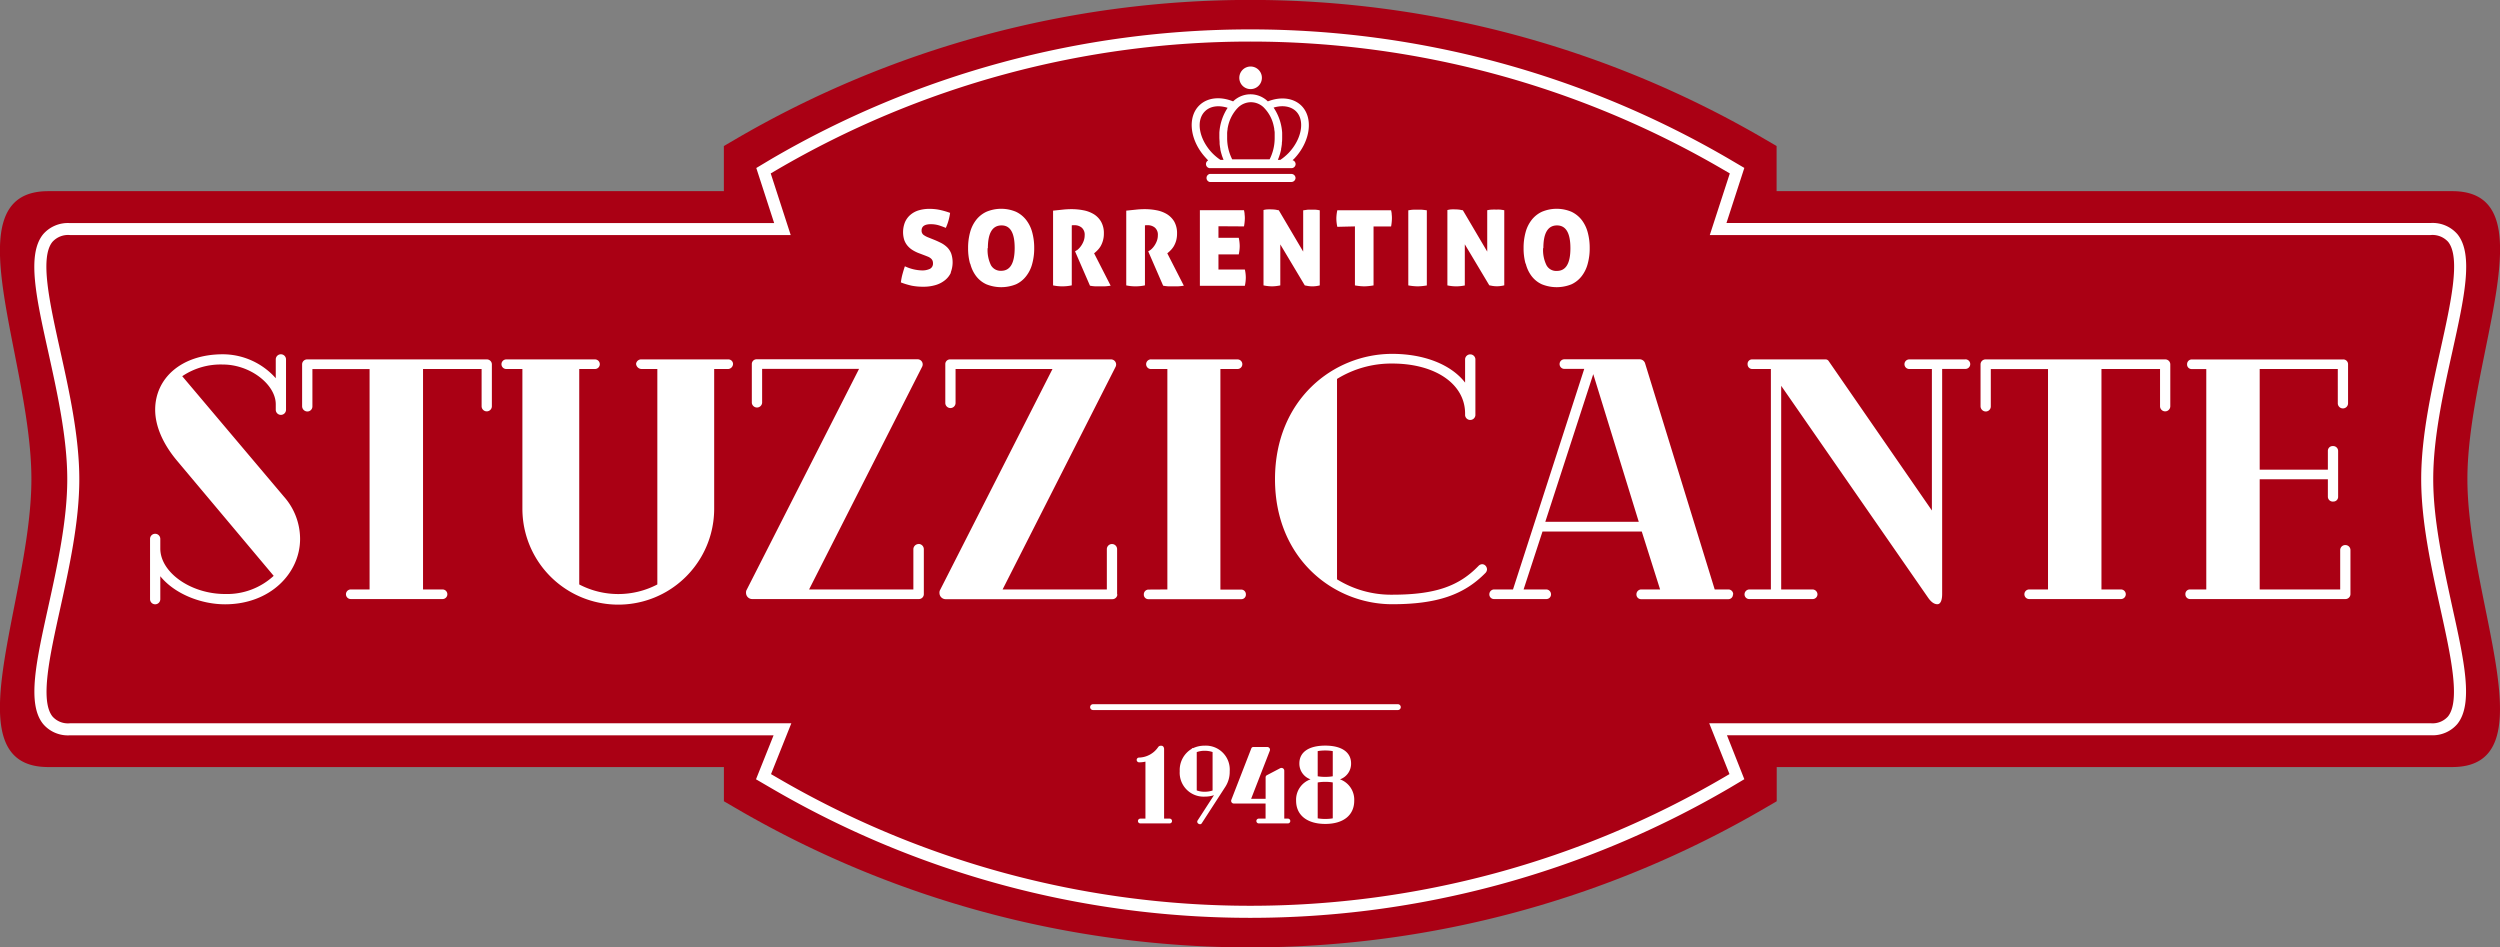
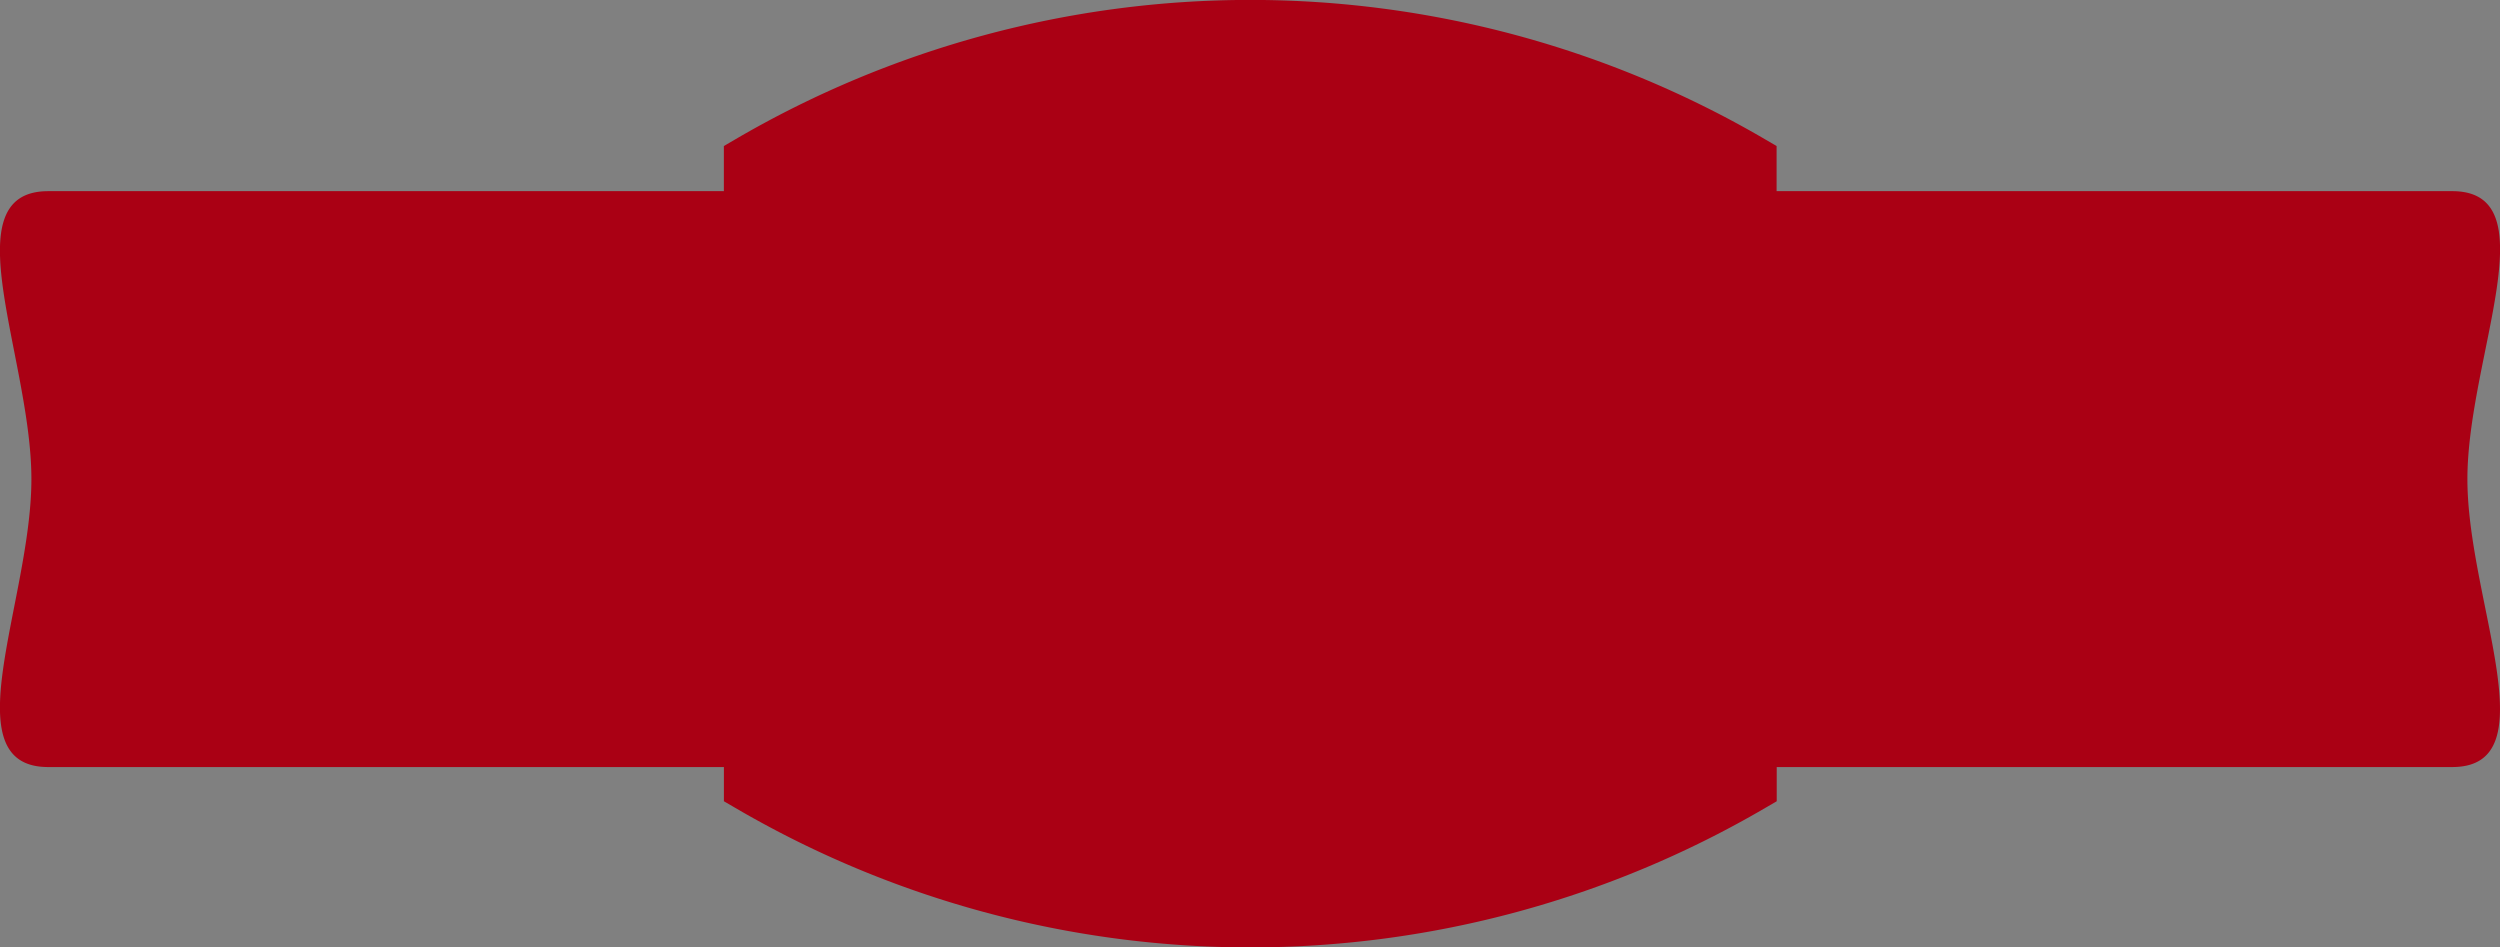
<svg xmlns="http://www.w3.org/2000/svg" viewBox="0 0 604.33 228.99">
  <rect x="0" y="0" width="604.33" height="228.99" fill="#808080" stroke="none" />
  <path d="M715.79,299.33c0-29.32,20-69.61-3.66-69.61H548.8V218.81l-2.74-1.6a246.7,246.7,0,0,0-249,0l-2.74,1.6v10.91H131c-23.63,0-4.07,40.29-4.07,69.61s-19.56,69.6,4.07,69.6H294.33v8.27l2.75,1.6a246.65,246.65,0,0,0,249,0l2.75-1.6v-8.27H712.13C735.75,368.93,715.79,328.65,715.79,299.33Z" transform="translate(-119.34 -183.51)" style="fill:#aa0014" />
-   <path d="M191.88,313.78c0,8.28-7.21,15.81-18.14,15.81-5.88,0-12.25-2.57-15.65-6.79v5.55a1.24,1.24,0,0,1-2.48,0V313.78a1.24,1.24,0,0,1,2.48,0v2.32c0,5.79,7.37,11,15.65,11a16.62,16.62,0,0,0,11.76-4.39L162.15,294.9c-3.48-4.14-5.3-8.45-5.3-12.34,0-7.53,6.21-13.41,16.4-13.41A17.17,17.17,0,0,1,186,274.94v-4.55a1.24,1.24,0,0,1,2.48,0v12.17a1.24,1.24,0,0,1-2.48,0v-1.32c0-4.8-6.21-9.61-12.75-9.61a16.58,16.58,0,0,0-9.86,2.82L188,303.59A15.44,15.44,0,0,1,191.88,313.78Zm494.4,1.49a1.21,1.21,0,0,0-1.24,1.24V326H665.58V299.37h16.48v4.22a1.18,1.18,0,0,0,1.32,1.16,1.13,1.13,0,0,0,1.16-1.16V292.5a1.19,1.19,0,0,0-1.24-1.16,1.15,1.15,0,0,0-1.24,1.16v4.55H665.58V272.71h18.88V281a1.24,1.24,0,0,0,2.48,0v-9.44a1.15,1.15,0,0,0-1.24-1.16H649.19a1.13,1.13,0,0,0-1.16,1.16,1.09,1.09,0,0,0,1.16,1.16h3.48V326h-3.89a1.09,1.09,0,0,0-1.16,1.16,1.13,1.13,0,0,0,1.16,1.16h37.5a1.21,1.21,0,0,0,1.24-1.16V316.51A1.21,1.21,0,0,0,686.28,315.27Zm25.82,14.8c2.91,13.15,5.2,23.55,1.26,28.45a7.87,7.87,0,0,1-6.49,2.72H536.8L541,371.87,537.42,374a229.55,229.55,0,0,1-231.71,0l-3.62-2.11,4.25-10.63H136.26a7.85,7.85,0,0,1-6.48-2.72c-4-4.9-1.65-15.3,1.25-28.45,2.14-9.73,4.57-20.75,4.57-30.74s-2.44-21-4.59-30.74c-2.92-13.14-5.22-23.53-1.27-28.44a7.9,7.9,0,0,1,6.52-2.73H306.48l-4.32-13.32L305.7,222a229.57,229.57,0,0,1,231.73,0L541,224.1l-4.32,13.32H706.87a7.92,7.92,0,0,1,6.53,2.73c3.94,4.91,1.64,15.3-1.27,28.44-2.16,9.73-4.6,20.74-4.6,30.74S710,320.34,712.1,330.07Zm-2.83.62c-2.18-9.86-4.65-21.05-4.65-31.36s2.48-21.5,4.67-31.36c2.53-11.41,4.91-22.17,1.84-26a5.09,5.09,0,0,0-4.26-1.64H532.65l4.84-14.9-1.53-.89a226.68,226.68,0,0,0-228.79,0l-1.52.89,4.83,14.9H136.26A5.09,5.09,0,0,0,132,242c-3.07,3.83-.68,14.59,1.84,26,2.19,9.86,4.67,21,4.67,31.36s-2.47,21.5-4.64,31.36c-2.52,11.41-4.9,22.19-1.83,26a5,5,0,0,0,4.22,1.63H310.63l-4.91,12.29,1.45.84a226.66,226.66,0,0,0,228.79,0l1.45-.85-4.9-12.29H706.87a5,5,0,0,0,4.22-1.63C714.16,352.88,711.78,342.1,709.27,330.69ZM237,270.39H193.62a1.21,1.21,0,0,0-1.25,1.16v10.18a1.28,1.28,0,0,0,1.25,1.25,1.22,1.22,0,0,0,1.24-1.25v-9h13.82V326h-4.55a1.16,1.16,0,1,0,0,2.32h22.19a1.16,1.16,0,0,0,0-2.32H221.6V272.71h14.16v9a1.24,1.24,0,1,0,2.48,0V271.55A1.21,1.21,0,0,0,237,270.39Zm58.38,0H274.43a1.23,1.23,0,0,0-1.33,1.08,1.36,1.36,0,0,0,1.33,1.24h3.81v52.08a20.37,20.37,0,0,1-18.88,0V272.71h3.81a1.16,1.16,0,0,0,0-2.32H241.72a1.16,1.16,0,0,0,0,2.32h3.9v33.78a23.18,23.18,0,0,0,46.36,0V272.71h3.4a1.26,1.26,0,0,0,1.16-1.24A1.12,1.12,0,0,0,295.38,270.39Zm46,44.63a1.28,1.28,0,0,0-1.25,1.24V326H314.92l27.32-53.82a1.24,1.24,0,0,0-1-1.82h-39a1.14,1.14,0,0,0-1.16,1.16v9.36a1.25,1.25,0,0,0,2.49,0v-8.2H327l-27.16,53.4a1.28,1.28,0,0,0-.16.75,1.5,1.5,0,0,0,1.57,1.49H341.5a1.19,1.19,0,0,0,1.16-1.16V316.26A1.27,1.27,0,0,0,341.42,315Zm48,12.17V316.26a1.24,1.24,0,0,0-2.48,0V326H361.7L389,272.21a1.24,1.24,0,0,0-1-1.82H349a1.13,1.13,0,0,0-1.15,1.16v9.36a1.24,1.24,0,1,0,2.48,0v-8.2h23.43l-27.16,53.4a1.28,1.28,0,0,0-.16.75,1.5,1.5,0,0,0,1.57,1.49h40.24A1.19,1.19,0,0,0,389.44,327.19Zm7.62-1.16a1.14,1.14,0,0,0-1.16,1.16,1.09,1.09,0,0,0,1.16,1.16h22.35a1.09,1.09,0,0,0,1.16-1.16,1.13,1.13,0,0,0-1.16-1.16h-5V272.71h4.14a1.16,1.16,0,0,0,0-2.32H397.72a1.17,1.17,0,1,0,0,2.32h3.81V326Zm80.56-6.13a1.32,1.32,0,0,0-.83.42c-4.72,4.88-10.43,6.95-20.86,6.95a24.81,24.81,0,0,1-13.33-3.72V275.11a25,25,0,0,1,13.33-3.72c10.51,0,17.63,5,17.63,12.08v.42a1.25,1.25,0,0,0,2.49,0V270.31a1.25,1.25,0,0,0-2.49,0V276c-3.39-4.39-9.93-6.95-17.63-6.95-14.16,0-28.32,11-28.32,30.3s14.24,30.22,28.32,30.22c10.93,0,17.39-2.32,22.52-7.53a1.32,1.32,0,0,0,.41-.91,1.34,1.34,0,0,0-.41-.92A1.1,1.1,0,0,0,477.62,319.9Zm60.69,7.29a1.11,1.11,0,0,1-1.07,1.16H516a1.12,1.12,0,0,1-1.08-1.16A1.18,1.18,0,0,1,516,326h4.64L516.21,312h-24L487.64,326h5.55a1.18,1.18,0,0,1,1.08,1.16,1.12,1.12,0,0,1-1.08,1.16H480.44a1.12,1.12,0,0,1-1.08-1.16,1.18,1.18,0,0,1,1.08-1.16h4.64l17.22-53.32h-4.8a1.16,1.16,0,0,1,0-2.32h18.13a1.4,1.4,0,0,1,1.41,1.08L533.84,326h3.4A1.17,1.17,0,0,1,538.31,327.19Zm-22.77-17.55-11-35.69-11.59,35.69Zm78.91-39.25H580.87a1.16,1.16,0,1,0,0,2.32h5.47v34.2l-25-36.19a.88.88,0,0,0-.74-.33H542.87a1.07,1.07,0,0,0-1.08,1.16,1.12,1.12,0,0,0,1.08,1.16h4.55V326h-5.21a1.19,1.19,0,0,0-1.16,1.16,1.13,1.13,0,0,0,1.16,1.16h15.23a1.16,1.16,0,0,0,1.24-1.16,1.21,1.21,0,0,0-1.24-1.16h-7.53V276.77L585.43,328c.74,1.07,1.49,1.57,2.23,1.57s1.16-.91,1.16-2.48v-54.4h5.63a1.16,1.16,0,0,0,0-2.32Zm48.28,0H599.34a1.21,1.21,0,0,0-1.24,1.16v10.18a1.28,1.28,0,0,0,1.24,1.25,1.22,1.22,0,0,0,1.24-1.25v-9h13.83V326h-4.55a1.16,1.16,0,1,0,0,2.32h22.19a1.16,1.16,0,1,0,0-2.32h-4.72V272.71h14.16v9a1.24,1.24,0,1,0,2.48,0V271.55A1.21,1.21,0,0,0,642.73,270.39Zm-293.52-21a6.72,6.72,0,0,0,.14-4.55,4.29,4.29,0,0,0-.94-1.5,6.19,6.19,0,0,0-1.46-1.07c-.57-.29-1.21-.59-1.92-.87l-1.22-.49a5,5,0,0,1-1.15-.61,1.26,1.26,0,0,1-.48-1.09,1.33,1.33,0,0,1,.18-.72,1.22,1.22,0,0,1,.47-.46,2.15,2.15,0,0,1,.66-.24,3.89,3.89,0,0,1,.78-.08,6.72,6.72,0,0,1,2.21.31c.59.2,1.11.39,1.55.58a11.8,11.8,0,0,0,.67-1.84,13,13,0,0,0,.37-1.79,19.88,19.88,0,0,0-2.58-.74A12.12,12.12,0,0,0,344,234a8.87,8.87,0,0,0-2.62.37,5.46,5.46,0,0,0-2,1.1,4.91,4.91,0,0,0-1.28,1.76,6.44,6.44,0,0,0-.17,4.3,4.51,4.51,0,0,0,.83,1.43A5.17,5.17,0,0,0,340,244a8.88,8.88,0,0,0,1.67.79l1.42.54.65.26a2.72,2.72,0,0,1,.57.35,1.49,1.49,0,0,1,.41.49,1.54,1.54,0,0,1,.15.7,1.41,1.41,0,0,1-.72,1.36,4.34,4.34,0,0,1-2,.39,10.41,10.41,0,0,1-4.07-1c-.24.69-.44,1.38-.61,2a14.63,14.63,0,0,0-.36,1.9,18.39,18.39,0,0,0,2.61.79,14.27,14.27,0,0,0,2.78.25,10.15,10.15,0,0,0,3.06-.42,6.51,6.51,0,0,0,2.25-1.19A5.06,5.06,0,0,0,349.21,249.41Zm4.68-2.16a13.85,13.85,0,0,1-.47-3.75,14.16,14.16,0,0,1,.47-3.77,8.4,8.4,0,0,1,1.45-3,6.79,6.79,0,0,1,2.49-2,9.19,9.19,0,0,1,7.18,0,6.8,6.8,0,0,1,2.47,2,8.4,8.4,0,0,1,1.45,3,14.16,14.16,0,0,1,.47,3.77,13.85,13.85,0,0,1-.47,3.75,8.16,8.16,0,0,1-1.45,3,6.53,6.53,0,0,1-2.47,2,9.56,9.56,0,0,1-7.18,0,6.52,6.52,0,0,1-2.49-2A8.16,8.16,0,0,1,353.89,247.25Zm4.25-3.75a8.39,8.39,0,0,0,.8,4.13,2.68,2.68,0,0,0,2.48,1.36q3.25,0,3.26-5.49T361.45,238Q358.14,238,358.14,243.5Zm20.34,9V238a.89.89,0,0,1,.23-.05,2.54,2.54,0,0,1,.43,0,2.66,2.66,0,0,1,1.75.59,2.25,2.25,0,0,1,.71,1.85,3.85,3.85,0,0,1-.21,1.27,5.2,5.2,0,0,1-.54,1.11,5,5,0,0,1-.68.85,2.72,2.72,0,0,1-.68.51l-.22.13,3.61,8.31a8.57,8.57,0,0,0,1.18.15c.45,0,.84,0,1.18,0s.82,0,1.31,0a12.25,12.25,0,0,0,1.33-.15l-4-7.83a6.76,6.76,0,0,0,.82-.74,5.06,5.06,0,0,0,.77-1,6.05,6.05,0,0,0,.55-1.34,5.87,5.87,0,0,0,.22-1.69,5.56,5.56,0,0,0-.69-2.9,5.17,5.17,0,0,0-1.77-1.8,7.54,7.54,0,0,0-2.5-.93,14.65,14.65,0,0,0-2.79-.27,19.88,19.88,0,0,0-2.23.12l-2.3.24V252.5a11,11,0,0,0,4.48,0Zm17.69,0V238a.89.89,0,0,1,.23-.05,2.63,2.63,0,0,1,.43,0,2.66,2.66,0,0,1,1.75.59,2.25,2.25,0,0,1,.71,1.85,3.85,3.85,0,0,1-.21,1.27,5.2,5.2,0,0,1-.54,1.11,5,5,0,0,1-.68.85,2.89,2.89,0,0,1-.67.51l-.23.13,3.61,8.31a8.57,8.57,0,0,0,1.18.15c.45,0,.84,0,1.18,0s.83,0,1.31,0a12.25,12.25,0,0,0,1.33-.15l-4-7.83a6.76,6.76,0,0,0,.82-.74,5.06,5.06,0,0,0,.77-1,6.06,6.06,0,0,0,.56-1.34,6.25,6.25,0,0,0,.21-1.69,5.66,5.66,0,0,0-.68-2.9,5.29,5.29,0,0,0-1.78-1.8,7.56,7.56,0,0,0-2.49-.93,14.83,14.83,0,0,0-2.8-.27,19.57,19.57,0,0,0-2.22.12l-2.31.24V252.5a11,11,0,0,0,4.48,0Zm23.94-14.24a11.43,11.43,0,0,0,.21-2,7.47,7.47,0,0,0-.06-.92c0-.32-.08-.67-.15-1H409.39v18.27h10.87a9.1,9.1,0,0,0,.23-2,8.77,8.77,0,0,0-.23-1.93h-6.38V245h4.91a10,10,0,0,0,.23-2,10.3,10.3,0,0,0-.23-2h-4.91v-2.8Zm14.31-3.91v10l-5.9-10c-.23,0-.52-.1-.85-.14a7.82,7.82,0,0,0-.95-.06,6.83,6.83,0,0,0-.89,0q-.45,0-1,.15V252.5a10.89,10.89,0,0,0,2.06.23,10.52,10.52,0,0,0,2-.23v-9.91l5.92,9.91.74.14a6.51,6.51,0,0,0,1.14.09,6.76,6.76,0,0,0,1-.08,6.25,6.25,0,0,0,.74-.15l0-18.15a9.88,9.88,0,0,0-1-.15,7.39,7.39,0,0,0-.92,0,8.35,8.35,0,0,0-1,0Q435.08,234.25,434.42,234.35Zm12.51,3.91V252.5a13.8,13.8,0,0,0,2.26.23,14.23,14.23,0,0,0,2.24-.23V238.26h4.24a11.32,11.32,0,0,0,.2-2,7.39,7.39,0,0,0-.05-.92c0-.32-.08-.67-.15-1h-13a10.2,10.2,0,0,0-.23,2,9.9,9.9,0,0,0,.23,2Zm17.38,14.24V234.35q-.66-.1-1.23-.15a9.68,9.68,0,0,0-1,0,9.09,9.09,0,0,0-1,0c-.37,0-.79.08-1.25.15V252.5a13.91,13.91,0,0,0,2.27.23A14.12,14.12,0,0,0,464.31,252.5Zm9.18,0v-9.91l5.92,9.91.74.14a6.59,6.59,0,0,0,1.14.09,6.76,6.76,0,0,0,1-.08,5.84,5.84,0,0,0,.74-.15l0-18.15q-.54-.1-1-.15a7.39,7.39,0,0,0-.92,0,8.46,8.46,0,0,0-1,0q-.54,0-1.2.15v10l-5.89-10c-.24,0-.52-.1-.85-.14a8,8,0,0,0-1-.06,6.83,6.83,0,0,0-.89,0c-.3,0-.64.08-1,.15V252.5a10.7,10.7,0,0,0,2.05.23A10.52,10.52,0,0,0,473.49,252.5Zm14.68-5.25a13.85,13.85,0,0,1-.47-3.75,14.16,14.16,0,0,1,.47-3.77,8.4,8.4,0,0,1,1.45-3,6.79,6.79,0,0,1,2.49-2,9.19,9.19,0,0,1,7.18,0,6.92,6.92,0,0,1,2.48,2,8.55,8.55,0,0,1,1.44,3,14.16,14.16,0,0,1,.47,3.77,13.85,13.85,0,0,1-.47,3.75,8.31,8.31,0,0,1-1.44,3,6.64,6.64,0,0,1-2.48,2,9.56,9.56,0,0,1-7.18,0,6.52,6.52,0,0,1-2.49-2A8.16,8.16,0,0,1,488.17,247.25Zm4.25-3.75a8.27,8.27,0,0,0,.81,4.13A2.65,2.65,0,0,0,495.7,249q3.26,0,3.26-5.49T495.73,238C493.53,238,492.42,239.81,492.42,243.5ZM402.11,381.4h-1.37V364.59c0-.46-.27-.81-.63-.81h-.21a.73.73,0,0,0-.59.32,5.78,5.78,0,0,1-4.6,2.54.57.57,0,0,0-.6.57.6.6,0,0,0,.63.58,6.61,6.61,0,0,0,1.49-.17V381.4H395a.57.57,0,0,0-.58.57.56.56,0,0,0,.58.58h7.08a.55.55,0,0,0,.57-.58A.56.56,0,0,0,402.11,381.4Zm14.49-11.46a6.68,6.68,0,0,1-1,3.68l-5.71,8.83a.56.56,0,0,1-.37.3l-.11,0a.67.67,0,0,1-.36-.12.55.55,0,0,1-.17-.84l3.92-6.06a7,7,0,0,1-2.22.35,5.78,5.78,0,0,1-6.06-6.16,5.94,5.94,0,0,1,2.94-5.42v-.14h.29a6.55,6.55,0,0,1,2.83-.6A5.78,5.78,0,0,1,416.6,369.94ZM410.55,365a5.34,5.34,0,0,0-1.92.32v9.26a5.34,5.34,0,0,0,1.92.32,5.93,5.93,0,0,0,1.91-.3v-9.3A5.93,5.93,0,0,0,410.55,365ZM430.6,381.4h-.81V369.84a.68.68,0,0,0-.33-.61.71.71,0,0,0-.69,0l-3.2,1.68a.57.57,0,0,0-.29.5v5.19h-3.5L426.29,365a.7.7,0,0,0-.06-.63.71.71,0,0,0-.58-.29h-3.33a.53.53,0,0,0-.51.37L417,376.84a.65.65,0,0,0,.61.91h7.66v3.65h-1.57a.58.58,0,1,0,0,1.15h6.89a.58.58,0,1,0,0-1.15Zm16.1-4.33c0,3.51-2.63,5.61-7,5.61s-7.05-2.1-7.05-5.61a5.22,5.22,0,0,1,3.49-5.17,4,4,0,0,1-2.7-3.85c0-2.73,2.28-4.3,6.26-4.3s6.24,1.61,6.24,4.3a4,4,0,0,1-2.68,3.85A5.23,5.23,0,0,1,446.7,377.07Zm-7-5.77a9.57,9.57,0,0,0,1.81-.14v-6.08a9.5,9.5,0,0,0-1.81-.15,9.65,9.65,0,0,0-1.83.15v6.08A9.73,9.73,0,0,0,439.67,371.3Zm0,1.21a10,10,0,0,0-1.83.15v8.67a10,10,0,0,0,1.83.14,9.57,9.57,0,0,0,1.81-.14v-8.68A10.48,10.48,0,0,0,439.67,372.51Zm17.58-18.77H383.56a.7.7,0,0,0-.7.7.7.7,0,0,0,.7.71h73.69a.7.7,0,0,0,.7-.71A.7.7,0,0,0,457.25,353.74ZM432.51,226.56a1,1,0,0,0-1-1H411.75a1,1,0,0,0,0,1.94h19.79A1,1,0,0,0,432.51,226.56Zm-21.57-4.76c-4-4.2-4.69-10-1.61-12.89,1.94-1.83,5-2.14,8.09-.89a6,6,0,0,1,8.4,0c3.05-1.2,6.07-.87,8,.93,3.08,2.91,2.36,8.69-1.6,12.89-.14.14-.29.26-.42.4a1,1,0,0,1,.73.92,1,1,0,0,1-1,1H411.75a1,1,0,0,1-.37-1.87C411.24,222.08,411.08,222,410.94,221.8Zm16.27-12.28a12.23,12.23,0,0,1,2.07,6.09.28.28,0,0,0,0,.09c0,.35,0,.7,0,1.06s0,.84-.07,1.26c0,.1,0,.19,0,.29-.05.41-.11.82-.19,1.21l0,.15c-.08.36-.17.72-.27,1.07l-.08.24a9.59,9.59,0,0,1-.41,1.1s0,0,0,.07h.59a12.44,12.44,0,0,0,2-1.68c3.23-3.42,4-8,1.68-10.15C431.25,209.17,429.31,208.89,427.21,209.52Zm-5.57-1.3a4.48,4.48,0,0,0-3.1,1.37l-.21.22a9.4,9.4,0,0,0-2.25,4.86.5.5,0,0,0,0,.12,7.46,7.46,0,0,0-.1.81,1.11,1.11,0,0,0,0,.19c0,.32,0,.64,0,1a11.36,11.36,0,0,0,1.22,5.23h9.05a11.36,11.36,0,0,0,1.22-5.23c0-.33,0-.66,0-1a1.23,1.23,0,0,1,0-.19c0-.27-.06-.54-.1-.8l0-.14c-.05-.3-.11-.6-.18-.89h0a8.84,8.84,0,0,0-2.1-4l-.2-.22A4.47,4.47,0,0,0,421.64,208.22Zm-9.3,12.25a12.44,12.44,0,0,0,2,1.68h.75l0-.07c-.15-.36-.29-.72-.41-1.09a1.82,1.82,0,0,0-.07-.25c-.1-.35-.2-.71-.27-1.07,0,0,0-.1,0-.15-.08-.4-.13-.8-.18-1.21l0-.29c0-.42-.06-.84-.06-1.26s0-.71,0-1.06c0,0,0-.09,0-.13a12.38,12.38,0,0,1,2-6c-2.14-.68-4.14-.42-5.39.76C408.36,212.49,409.11,217.05,412.34,220.47Zm9.3-15.42a2.73,2.73,0,1,0-2.72-2.73A2.72,2.72,0,0,0,421.64,205.05Z" transform="translate(-119.34 -183.51)" style="fill:#fff" />
</svg>